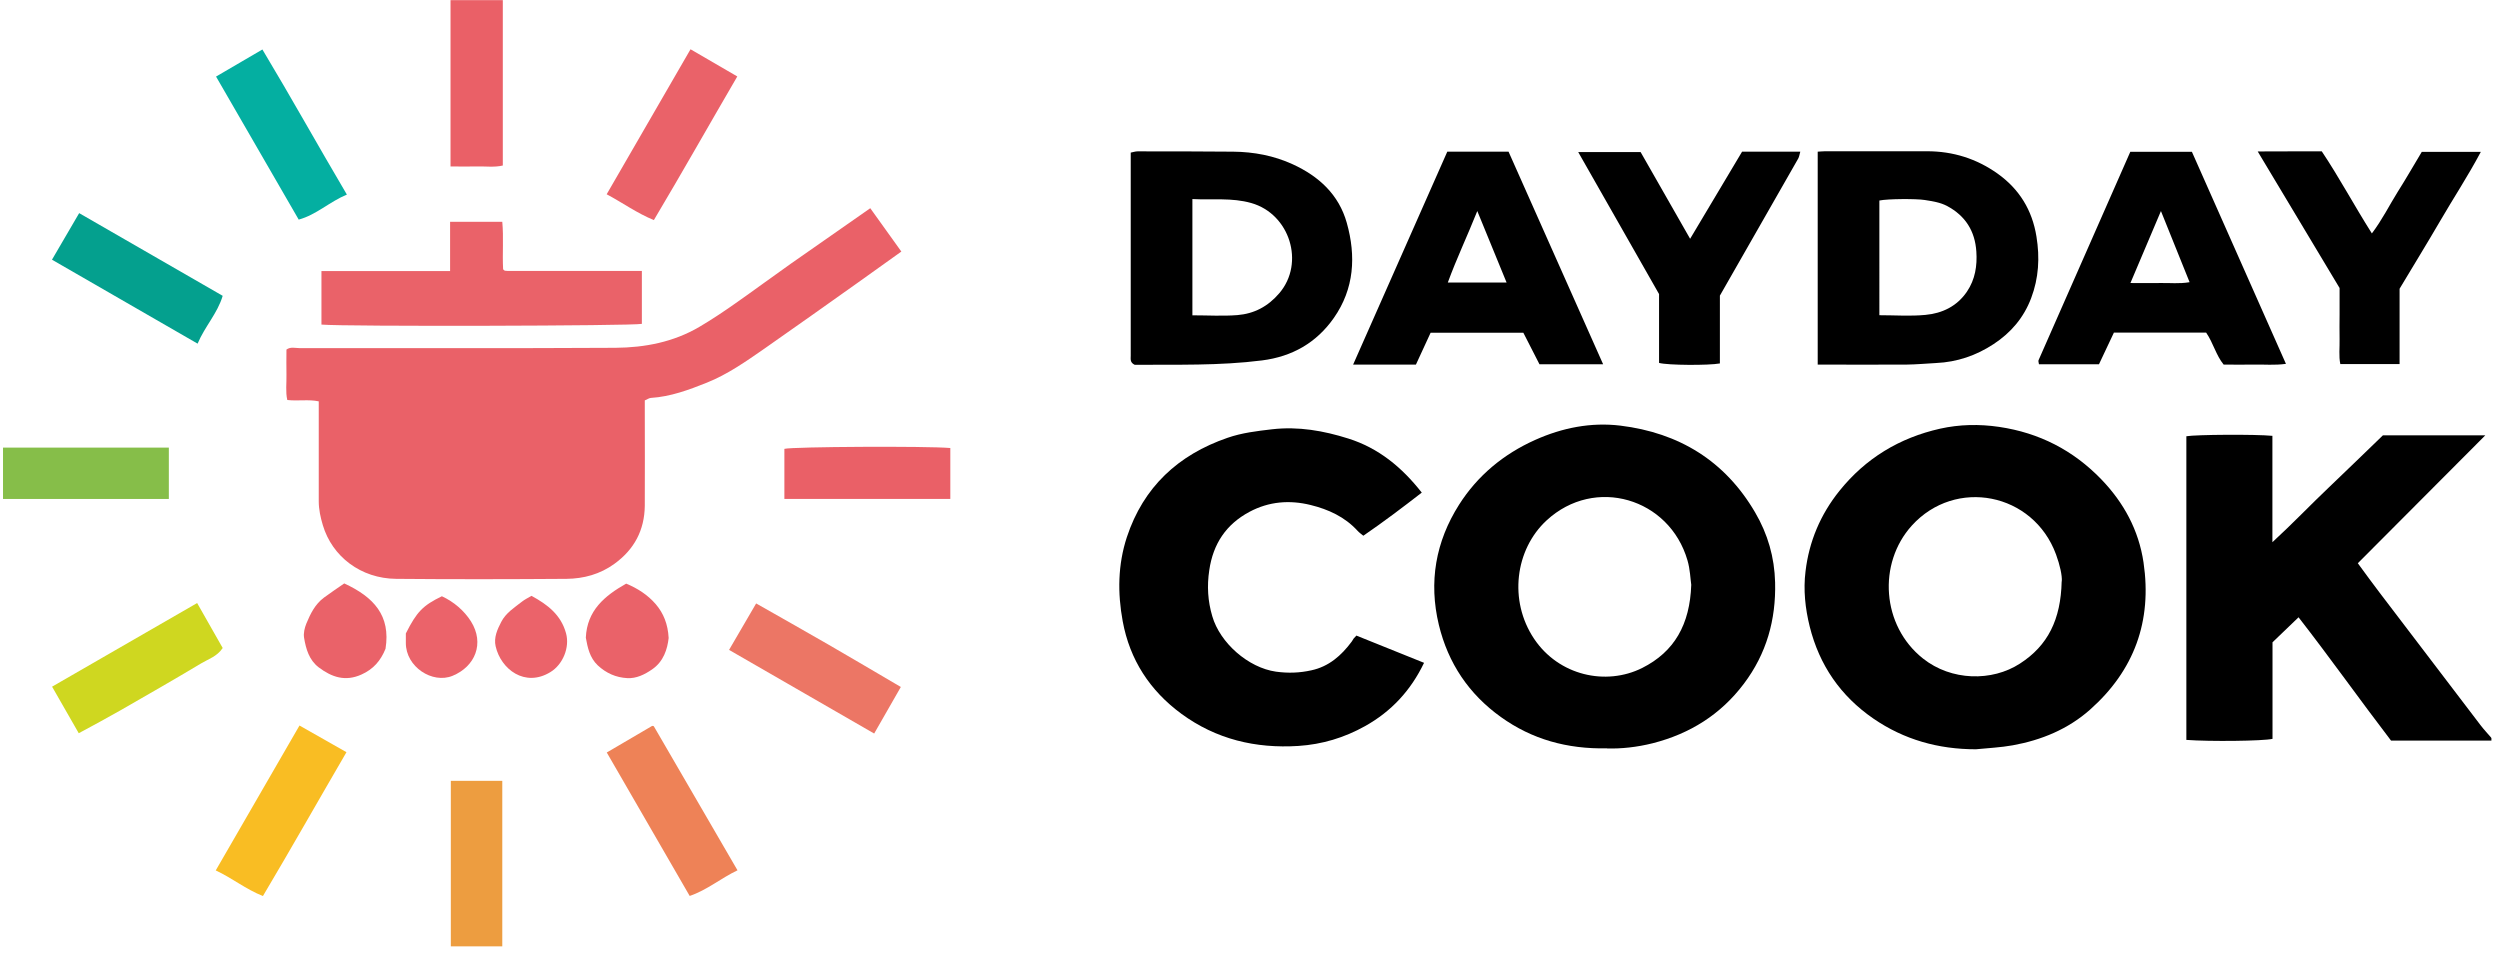
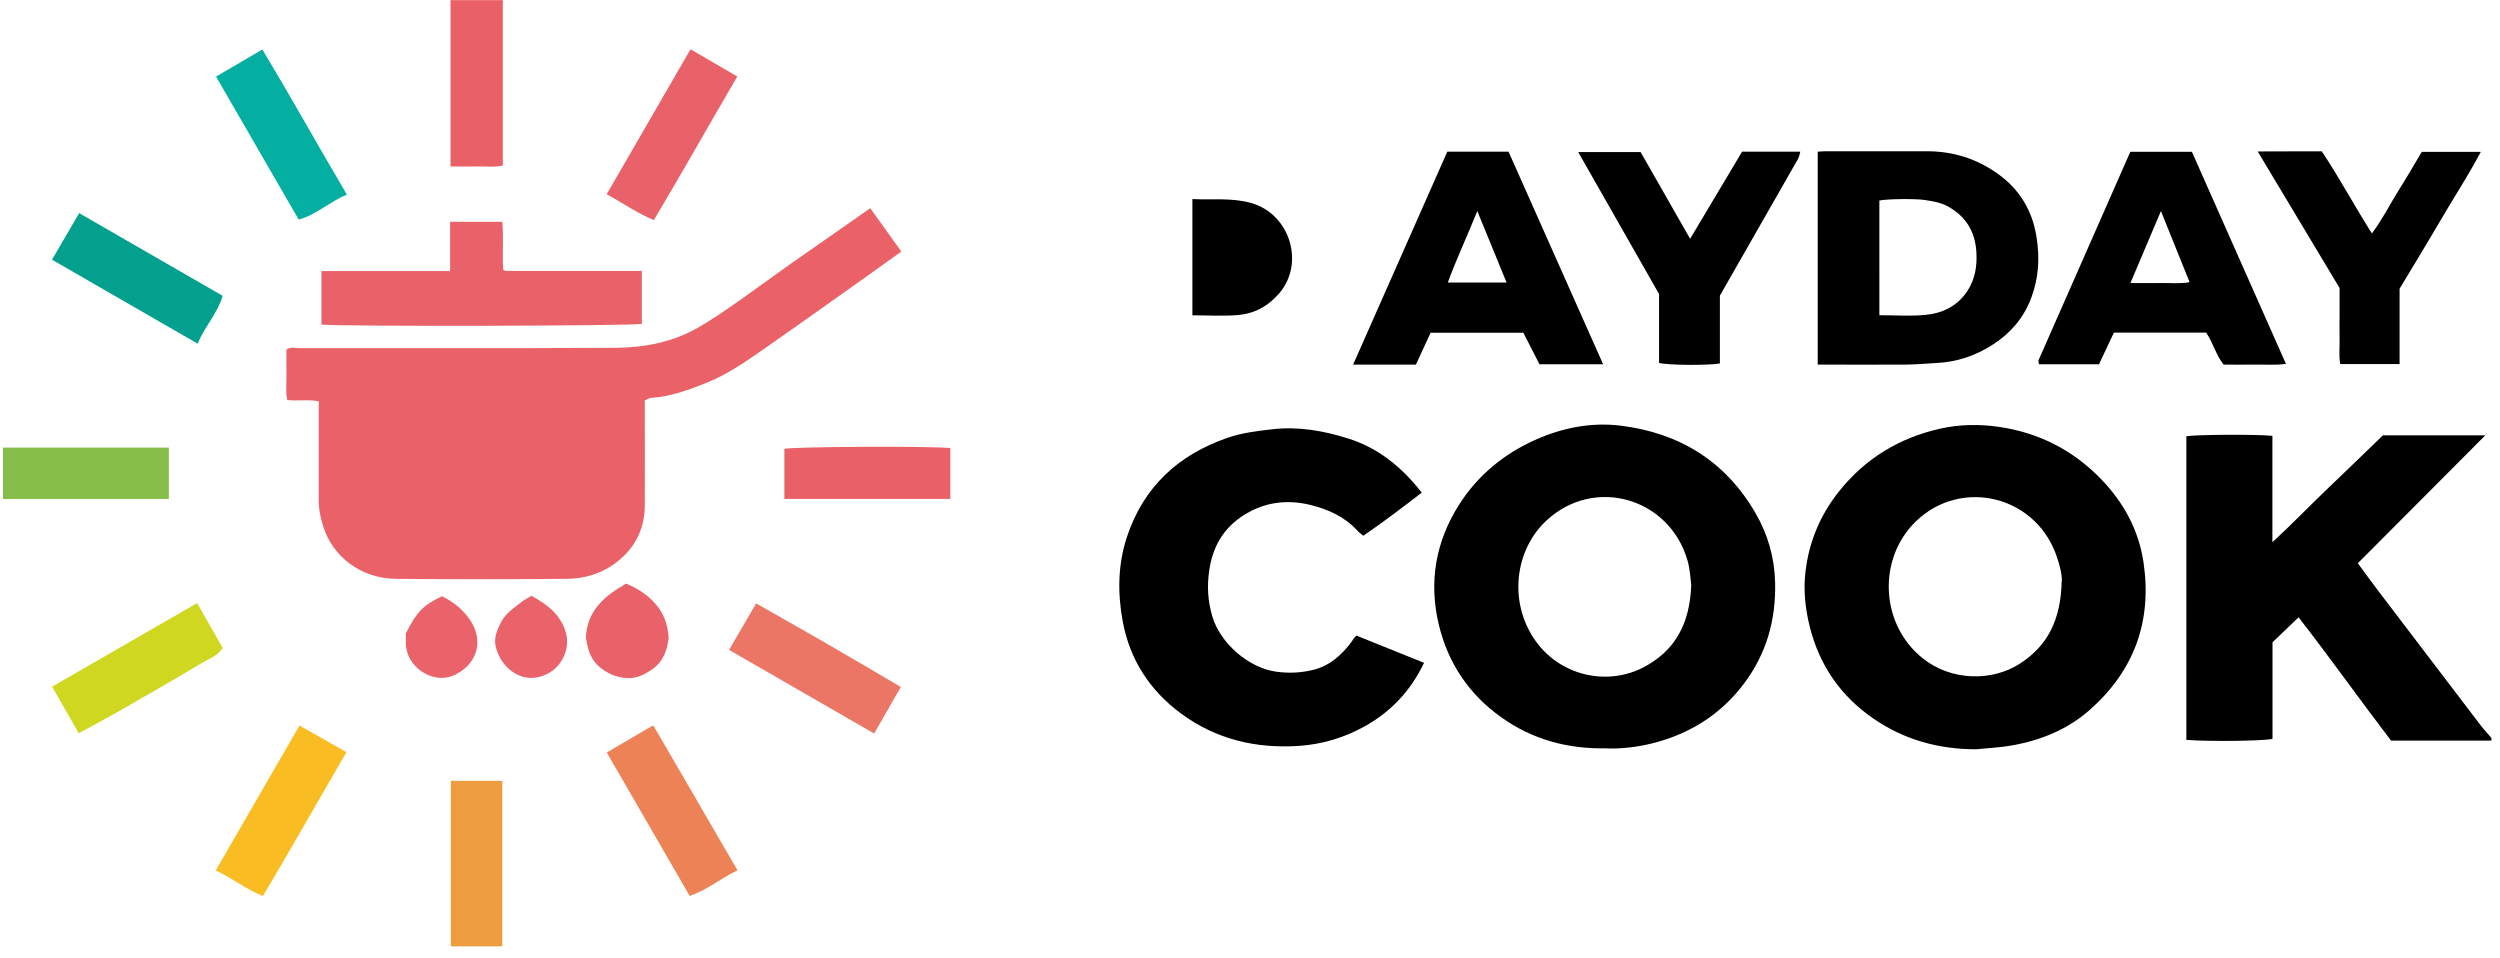
<svg xmlns="http://www.w3.org/2000/svg" fill="none" height="690" viewBox="0 0 1800 690" width="1800">
  <mask id="a" height="684" maskUnits="userSpaceOnUse" width="1794" x="0" y="0">
    <path d="m0 0h1794v683.55h-1794z" fill="#fff" />
  </mask>
  <g mask="url(#a)">
    <path d="m1794.01 533.251h-72.45c-22.5-29.4-43.65-59.325-66.6-88.8-6.6 6.375-12.6 12.075-18.75 18v69.525c-6.75 1.575-45.15 2.025-62.03.75v-218.625c6.6-1.2 49.88-1.5 61.95-.3v76.575c14.78-13.575 27.23-26.7 40.35-39.15 13.13-12.525 26.18-25.2 39.23-37.8h73.72c-30.9 30.975-61.12 61.275-91.8 92.1 5.48 7.425 10.43 14.325 15.6 21.075 24.23 31.875 48.53 63.75 72.83 95.625 2.47 3.225 5.32 6.225 7.95 9.3v1.8z" fill="#000" />
    <path d="m362.025 0v119.175c-6.075 1.425-12.225.525-18.375.675-6.225.15-12.375 0-19.275 0v-119.85z" fill="#ea6067" />
    <path d="m626.545 149.848c7.425 10.35 14.775 20.55 22.425 31.275-10.425 7.425-20.775 14.925-31.275 22.35-22.425 15.9-44.85 31.875-67.425 47.625-13.2 9.15-26.4 18.45-41.4 24.45-12.975 5.175-26.025 10.05-40.2 10.95-1.35.075-2.625 1.05-4.425 1.8v7.05c0 22.95.15 45.9 0 68.85-.225 17.475-7.5 31.35-21.9 41.775-10.35 7.5-22.05 10.65-34.425 10.8-40.875.3-81.825.375-122.7 0-25.35-.225-46.05-15.975-52.8-38.7-1.65-5.55-2.925-11.25-2.925-17.175 0-23.85 0-47.7 0-71.925-7.425-1.575-14.85-.075-22.65-.975-1.35-5.925-.45-12.15-.6-18.225-.15-5.925 0-11.925 0-18.075 2.925-2.175 6.3-1.05 9.375-1.05 75.825-.075 151.65.225 227.475-.225 21.15-.15 41.85-4.125 60.45-15.075 8.775-5.175 17.325-10.875 25.65-16.725 13.425-9.375 26.625-19.2 40.05-28.65 18.675-13.125 37.425-26.175 57.225-39.975z" fill="#ea6168" />
    <g fill="#000">
      <path d="m1422.6 539.479c-26.92 0-51.67-6.9-73.8-22.125-23.62-16.275-38.85-38.4-45.82-66.3-3.23-13.05-4.65-26.4-3-39.675 2.55-21.525 10.72-40.875 24.37-57.9 18.9-23.55 43.28-38.25 72.6-44.85 13.95-3.075 27.98-3.375 42.38-1.275 29.02 4.275 53.4 16.875 73.57 37.725 16.2 16.8 27 36.6 30.45 59.925 6.23 42.225-6.67 77.7-38.55 105.975-15.82 14.025-34.95 21.9-55.65 25.65-8.7 1.575-17.62 1.95-26.47 2.85zm61.88-120.825c.37-4.125-1.35-11.85-4.13-19.425-16.35-44.55-72.45-55.5-103.87-20.775-24.6 27.225-21.75 72.075 8.1 95.7 20.32 16.125 49.65 16.725 69.82 3.6 20.03-12.9 29.4-31.65 30-59.175z" />
      <path d="m1157.17 538.804c-28.95.6-54.22-6.525-76.57-22.575-23.02-16.5-37.95-38.7-44.62-66.3-7.43-30.9-2.33-59.925 14.55-86.55 13.35-21 32.02-36.45 54.82-46.65 19.58-8.775 40.2-12.825 61.35-10.275 42.15 5.175 75.23 25.275 96.98 62.475 9.15 15.6 13.95 32.325 14.4 50.4.67 26.85-6.15 51.3-22.5 72.975-16.73 22.2-38.85 36-65.63 42.825-11.32 2.85-22.72 4.05-32.85 3.75zm60.53-117.75c-.6-4.125-.82-11.1-2.7-17.55-12.97-44.85-66.75-60.9-101.47-28.8-22.65 20.925-27.38 57.75-9 85.2 17.77 26.55 51.75 34.05 77.77 21.075 23.33-11.7 34.43-31.425 35.4-59.925z" />
      <path d="m976.5 457.58c16.2 6.525 32.25 12.975 48.82 19.65-9.52 19.875-23.55 35.025-42.52 45.6-14.925 8.325-30.825 13.125-48 14.25-30.825 1.95-59.175-4.8-84.225-23.175-22.65-16.65-37.125-38.85-42.225-66.6-3.75-20.325-3.525-40.725 3-60.6 11.925-36.075 36.975-59.25 72.45-71.475 10.35-3.6 21.15-4.875 32.1-6.15 18.975-2.175 37.125 1.05 54.9 6.675 21.675 6.825 38.47 20.55 52.87 38.925-13.72 10.65-27.52 21.075-42.07 31.05-1.65-1.35-3.075-2.325-4.2-3.6-9.15-9.975-20.925-15.375-33.75-18.525-15.15-3.75-30-2.55-43.95 4.875-16.875 9-26.25 23.025-29.025 42.075-1.725 11.4-1.05 22.275 2.175 33.15 5.55 19.125 25.8 37.05 45.9 39.9 8.775 1.2 17.025.9 25.425-.975 12.6-2.7 21.6-10.65 29.025-20.625.525-.675.9-1.5 1.425-2.25.375-.45.825-.9 1.95-2.1z" />
      <path d="m1308.75 262.577v-153.375c1.95-.075 3.6-.3 5.33-.3h73.42c18.68 0 35.55 5.325 50.7 16.05 15.67 11.175 24.98 26.25 28.05 45.375 2.48 15.225 1.65 29.85-3.82 44.325-5.33 14.1-14.56 24.9-27.01 33.075-12.52 8.25-26.32 12.975-41.4 13.65-7.05.375-14.17 1.05-21.22 1.125-21.15.15-42.3 0-64.05 0zm44.4-35.625c11.17 0 22.27.825 33.15-.225 12.07-1.125 22.73-6.15 29.93-16.8 5.92-8.775 7.42-18.6 6.74-28.8-.97-14.775-7.87-25.725-21-32.775-5.1-2.7-10.57-3.45-16.12-4.35-5.93-.975-26.63-.9-32.7.375z" />
-       <path d="m816.975 262.654c-3.525-1.65-2.85-4.275-2.85-6.525 0-14.025 0-27.975 0-42 0-34.575 0-69.075 0-104.25 1.65-.3 3.3-.9 4.875-.9 22.95 0 45.975 0 68.925.225 14.85.15 29.25 2.85 42.825 9.075 18.825 8.625 33.225 21.825 38.925 42.15 6.75 24 5.4 47.475-9.3 68.475-12.45 17.775-29.85 27.825-51.75 30.6-30.75 3.9-61.575 2.925-91.725 3.15zm41.625-35.625c10.95 0 21.675.675 32.25-.15 12.075-.975 22.05-6.15 30.3-15.825 18.525-21.75 7.5-57-20.25-64.875-14.025-3.975-27.975-2.1-42.375-2.85v83.775z" />
+       <path d="m816.975 262.654zm41.625-35.625c10.95 0 21.675.675 32.25-.15 12.075-.975 22.05-6.15 30.3-15.825 18.525-21.75 7.5-57-20.25-64.875-14.025-3.975-27.975-2.1-42.375-2.85v83.775z" />
      <path d="m974.25 262.501c22.875-51.825 45.38-102.525 67.8-153.3h44.1c22.5 50.7 45.15 101.625 68.1 153.075h-45.83c-3.67-7.125-7.64-14.925-11.62-22.725h-66.75c-3.6 7.8-7.13 15.45-10.58 22.95h-45.145zm68.18-59.1h42.3c-6.98-17.025-13.65-33.375-21.08-51.45-7.27 18.225-14.92 34.2-21.22 51.45z" />
      <path d="m1521.98 239.552c-3.67 7.875-7.2 15.3-10.72 22.725h-43.2c-.15-1.2-.6-2.25-.3-2.925 21.97-49.95 43.95-99.9 66.07-150.075h44.33c22.42 50.625 44.92 101.25 67.72 152.7-8.25 1.125-15.52.375-22.87.525-7.13.15-14.33 0-21.98 0-5.47-6.675-7.5-15.6-12.6-23.025h-66.52zm11.85-35.775c8.18 0 15 .15 21.83 0 6.6-.15 13.35.675 20.85-.6-6.9-17.1-13.43-33.225-20.63-51.225-7.72 18.15-14.62 34.5-21.97 51.825z" />
      <path d="m1216.95 171.826c12.9-21.675 25.05-42.075 37.35-62.625h41.92c-.6 1.95-.75 3.6-1.5 4.95-14.47 25.425-28.95 50.775-43.5 76.125-4.27 7.425-8.47 14.85-12.9 22.575v48.825c-8.25 1.5-37.42 1.35-43.8-.375v-49.575c-19.35-34.05-38.62-67.875-58.2-102.225h44.93c11.4 19.95 23.1 40.5 35.62 62.4z" />
    </g>
    <path d="m462.145 195.074v38.1c-6.225 1.5-213.825 2.025-230.7.525v-38.55h92.625v-35.475h37.575c1.05 11.25 0 22.8.6 34.2.225.225.45.525.675.675s.45.375.75.375c.6.075 1.2.15 1.8.15h96.75z" fill="#ea6269" />
    <path d="m1727.7 207.898v54.225h-42.67c-1.2-5.7-.38-11.925-.53-18-.15-5.925 0-11.925 0-17.85v-18.9c-19.35-32.25-38.7-64.575-58.95-98.325 16.2-.15 30.68 0 46.13-.075 12.45 18.6 23.25 38.85 36.07 59.1 7.58-10.05 12.6-20.325 18.6-29.925 6-9.45 11.55-19.2 17.33-28.8h42.52c-9.37 17.625-19.87 33.525-29.4 49.95-9.52 16.35-19.42 32.4-29.1 48.6z" fill="#000" />
    <path d="m496.575 645.074c-20.4-35.325-39.9-69.075-59.7-103.275 11.025-6.45 21.75-12.75 32.625-19.125h.75c.3 0 .6.3.675.525 19.875 34.2 39.75 68.475 60.075 103.425-12 5.7-21.975 14.25-34.425 18.45z" fill="#ee8257" />
    <path d="m497.177 35.473c11.7 6.825 22.275 12.975 33.675 19.575-19.95 34.2-39.45 68.775-60.075 103.425-12.375-5.1-22.425-12.45-33.975-18.6 20.25-34.95 40.275-69.6 60.375-104.4z" fill="#ea6269" />
    <path d="m160.352 212.926c-3.675 12.6-12.9 22.125-18.075 34.5-35.1-20.25-69.825-40.275-104.85-60.45 6.525-11.175 12.825-22.05 19.575-33.525 34.275 19.725 68.475 39.45 103.35 59.55z" fill="#04a08e" />
    <path d="m215.102 158.175c-20.025-34.575-39.6-68.475-59.55-103.05 11.025-6.45 21.825-12.75 33.375-19.5 20.625 34.35 40.125 69.45 60.825 104.475-12.525 5.175-21.975 14.55-34.65 18z" fill="#04afa1" />
    <path d="m141.975 434.249c6.45 11.325 12.45 21.9 18.375 32.325-4.125 6.15-10.35 7.95-15.45 11.025-19.275 11.55-38.775 22.725-58.275 33.9-9.825 5.625-19.8 10.95-29.925 16.425-6.375-11.1-12.6-21.975-19.2-33.525 34.65-19.95 69.15-39.825 104.475-60.225z" fill="#cfd720" />
    <path d="m215.632 522.375c11.25 6.375 22.125 12.525 33.825 19.2-20.025 34.35-39.6 69-60.15 103.575-12.45-4.95-22.2-12.975-33.975-18.45 20.25-35.025 40.2-69.6 60.3-104.325z" fill="#f9bd23" />
    <path d="m648.602 494.623c-6.825 11.925-12.825 22.425-19.2 33.525-34.8-20.025-69.525-40.05-104.475-60.225 6.45-11.1 12.75-21.9 19.5-33.45 17.25 9.825 34.65 19.575 51.9 29.55 17.1 9.9 34.125 19.95 52.275 30.6z" fill="#ec7665" />
    <path d="m2.168 359.252v-36.975h119.4v36.975z" fill="#86be49" />
    <path d="m564.756 359.252v-36.075c6.075-1.575 102.3-2.1 119.475-.6v36.675z" fill="#ea6067" />
    <path d="m361.645 681.376h-37.05v-119.175h37.05z" fill="#ed9d40" />
-     <path d="m247.877 420.076c21.225 9.825 33.525 23.1 29.7 47.025-3.525 8.775-8.925 14.775-17.25 18.525-11.7 5.325-21.45 1.95-30.825-5.1-6.975-5.325-9.225-13.275-10.575-21.375-.525-3.225.375-7.05 1.65-10.2 2.925-7.05 6.3-13.95 12.675-18.675 4.65-3.45 9.525-6.675 14.475-10.125z" fill="#ea6269" />
    <path d="m450.902 420.223c8.1 3.375 15.525 8.1 21.3 14.85 5.55 6.525 8.7 14.325 9.225 24.3-.9 7.95-3.6 16.95-12 22.65-5.25 3.6-11.175 6.6-17.85 6.225-8.1-.45-15.075-3.525-21.15-9.15-5.925-5.625-7.35-12.975-8.625-19.95.825-19.575 13.5-30.15 29.025-38.925z" fill="#ea6269" />
    <path d="m382.655 429c11.625 6.3 21.3 13.724 24.9 26.999 2.775 10.125-2.25 22.425-11.25 27.9-18.3 11.25-35.7-2.024-39.45-18.599-1.425-6.225 1.2-12.075 4.05-17.55 3.375-6.525 9.45-10.275 15-14.625 1.8-1.425 3.975-2.475 6.75-4.125z" fill="#eb636a" />
    <path d="m292.207 456.074c7.875-15.6 12.225-20.1 25.95-26.775 8.55 3.975 15.975 10.275 20.925 18.075 9.975 15.9 3 32.55-13.275 39.225-14.475 5.925-33.675-6.45-33.6-23.7 0-2.1 0-4.125 0-6.9z" fill="#eb636a" />
  </g>
</svg>